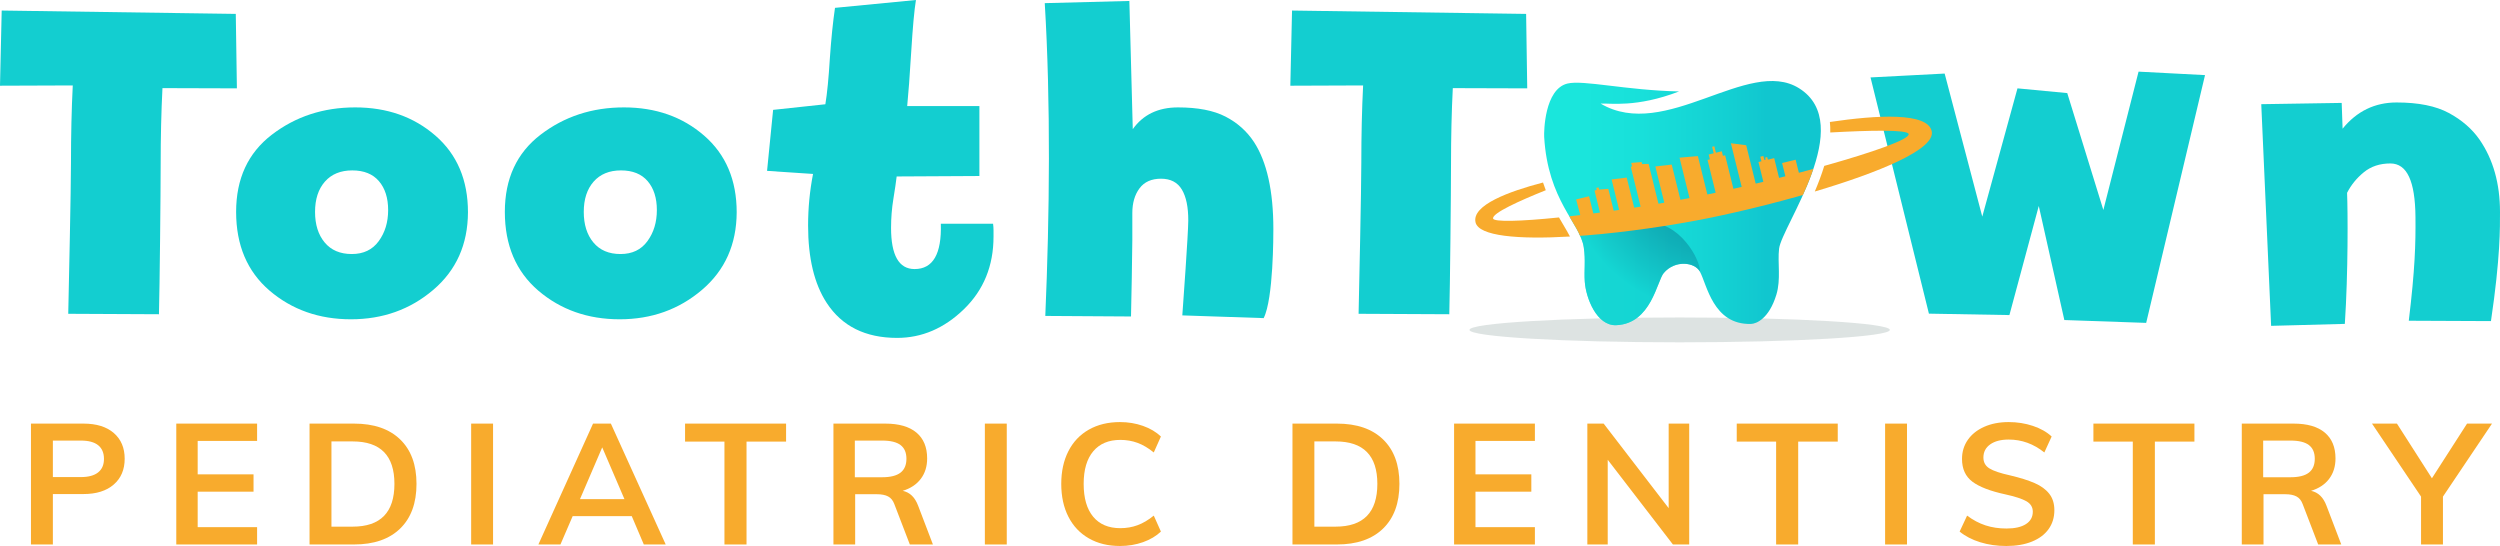
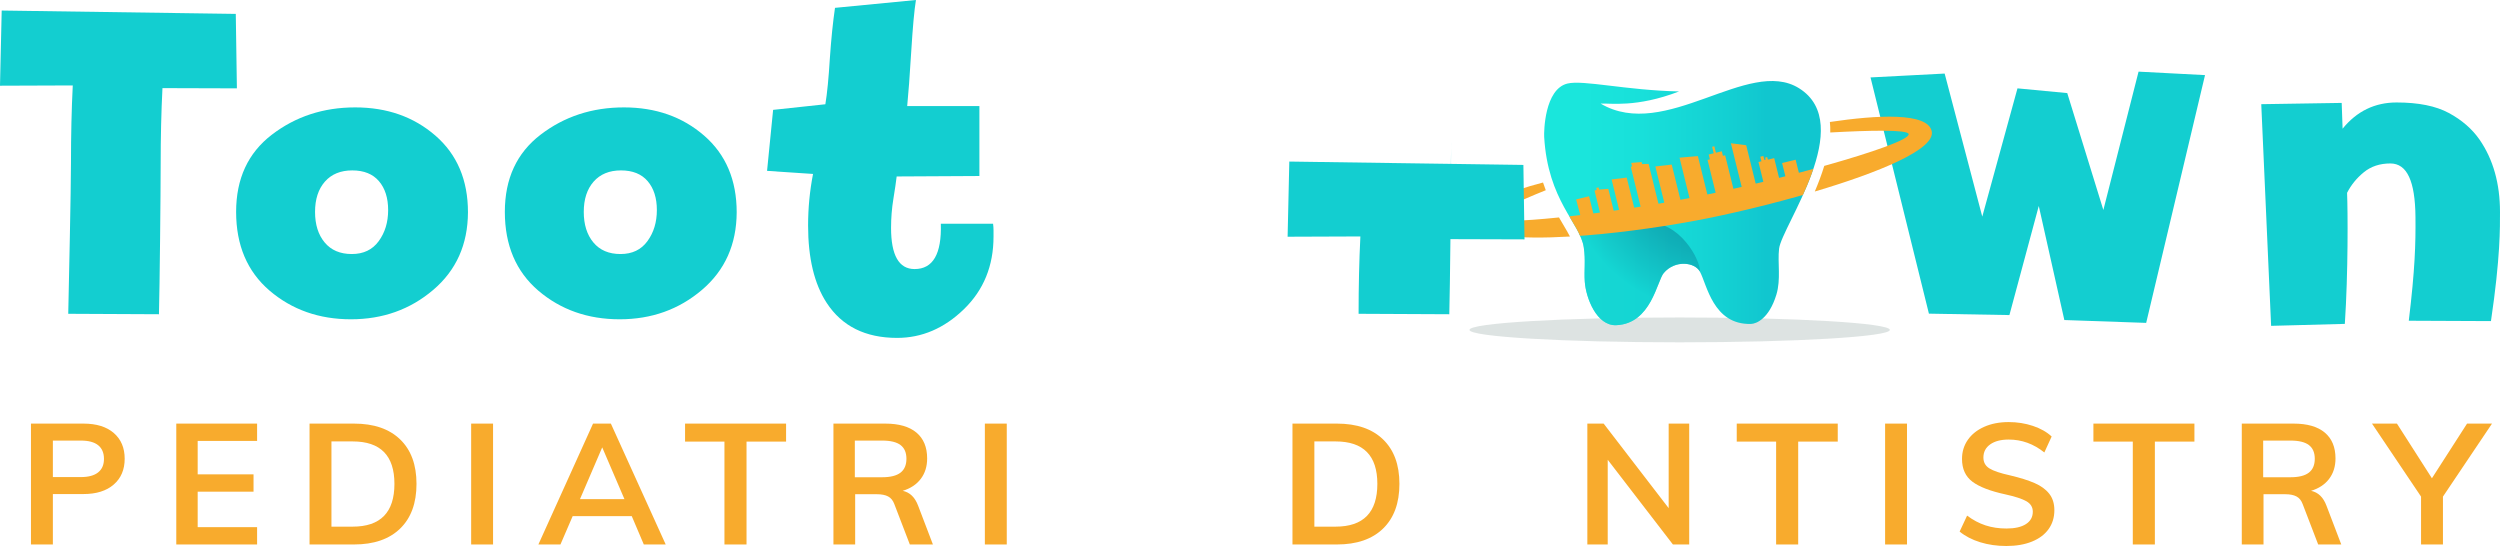
<svg xmlns="http://www.w3.org/2000/svg" xmlns:xlink="http://www.w3.org/1999/xlink" version="1.1" id="Layer_1" x="0px" y="0px" width="1497.349px" height="327.021px" viewBox="0 0 1497.349 327.021" style="enable-background:new 0 0 1497.349 327.021;" xml:space="preserve">
  <style type="text/css"> .st0{fill:#13CED0;} .st1{opacity:0.14;fill:#0B3331;} .st2{fill:#F8AB2D;} .st3{fill:url(#Tooth_1_);} .st4{opacity:0.62;clip-path:url(#Tooth_2_);fill:url(#Tooth_Gradient_2_);} .st5{clip-path:url(#Tooth_3_);fill:#F8AB2D;} </style>
  <g>
    <g>
      <path class="st0" d="M1164.731,44.059l22.533,85.682l21.085-76.822l29.811,2.835l21.622,70.019l21.088-82.867l39.806,2.078 l-35.245,148.4l-49.016-1.701l-15.309-68.32l-17.592,65.342l-48.212-0.85l-34.97-141.486L1164.731,44.059z" />
      <g>
        <ellipse id="Shadow_8_" class="st1" cx="1006.022" cy="197.59" rx="125.891" ry="7.443" />
        <g id="Arch_1_">
          <path class="st2" d="M936.318,134.635c-0.827-1.399-1.692-2.862-2.576-4.403c-22.942,2.359-39.274,2.849-39.507,0.585 c-0.335-3.249,15.757-10.534,31.588-16.886c-0.571-1.481-1.122-3.021-1.647-4.62c-20.458,5.337-42.831,13.61-40.41,23.897 c1.933,8.214,25.518,10.285,56.545,8.458C939.203,139.516,937.833,137.197,936.318,134.635z" />
          <path class="st2" d="M1156.999,78.628c-2.428-11.434-32.619-9.781-61.011-5.568c0.213,2.011,0.29,4.108,0.231,6.291 c23.453-1.292,46.286-1.827,46.939,0.932c0.747,3.152-21.437,10.923-50.542,19.076c-1.582,5.197-3.561,10.383-5.672,15.356 C1125.138,103.365,1159.293,89.433,1156.999,78.628z" />
        </g>
        <linearGradient id="Tooth_1_" gradientUnits="userSpaceOnUse" x1="924.838" y1="121.652" x2="1090.579" y2="121.652">
          <stop offset="0.109" style="stop-color:#1AE6DC" />
          <stop offset="0.35" style="stop-color:#18E0DA" />
          <stop offset="0.677" style="stop-color:#13CFD2" />
          <stop offset="0.803" style="stop-color:#11C6CF" />
        </linearGradient>
        <path id="Tooth_6_" class="st3" d="M1005.664,54.767c-25.624,9.865-41.57,6.928-47.013,7.274 c38.795,22.941,88.408-28.164,118.834-9.212c34.688,21.607-10.339,82.632-11.923,96.109c-0.993,8.449,1.222,18.279-1.641,27.609 c-4.406,14.359-11.98,17.387-15.227,17.471c-22.722,0.586-26.337-23.627-30.572-31.359c-3.094-5.649-14.842-7.103-21.628,0.848 c-4.103,4.809-7.472,30.41-28.491,31.266c-11.725,0.477-18.155-16.371-18.82-26.03c-0.496-7.205,0.593-12.714-0.611-20.653 c-2.197-14.481-21.508-27.863-23.708-66.113c-0.183-3.182,0.214-28.515,13.872-31.92 C948.147,47.71,973.952,54.098,1005.664,54.767z" />
        <g id="Shadow_2_">
          <defs>
            <path id="Tooth_5_" d="M986.891,133.917c18.232-2.279,31.826,21.651,31.231,28.742c-3.094-5.649-14.842-7.103-21.628,0.848 c-4.103,4.809-7.472,30.41-28.491,31.266c-11.725,0.477-18.155-16.371-18.82-26.03c-0.496-7.205,0.593-12.714-0.611-20.653 c-0.419-2.763-1.461-5.486-2.889-8.349C944.663,137.692,968.18,136.255,986.891,133.917z" />
          </defs>
          <clipPath id="Tooth_2_">
            <use xlink:href="#Tooth_5_" style="overflow:visible;" />
          </clipPath>
          <radialGradient id="Tooth_Gradient_2_" cx="1028.694" cy="94.765" r="115.009" gradientUnits="userSpaceOnUse">
            <stop offset="0" style="stop-color:#086380" />
            <stop offset="0.129" style="stop-color:#096984" />
            <stop offset="0.304" style="stop-color:#0A7A91" />
            <stop offset="0.505" style="stop-color:#0C97A6" />
            <stop offset="0.725" style="stop-color:#10BEC3" />
            <stop offset="0.807" style="stop-color:#11CFCF" />
          </radialGradient>
          <path id="Tooth_Gradient_1_" class="st4" d="M1005.664,54.767c-25.624,9.865-41.57,6.928-47.013,7.274 c38.795,22.941,88.408-28.164,118.834-9.212c34.688,21.607-10.339,82.632-11.923,96.109c-0.993,8.449,1.222,18.279-1.641,27.609 c-4.406,14.359-11.98,17.387-15.227,17.471c-22.722,0.586-26.337-23.627-30.572-31.359c-3.094-5.649-14.842-7.103-21.628,0.848 c-4.103,4.809-7.472,30.41-28.491,31.266c-11.725,0.477-18.155-16.371-18.82-26.03c-0.496-7.205,0.593-12.714-0.611-20.653 c-2.197-14.481-21.508-27.863-23.708-66.113c-0.183-3.182,0.214-28.515,13.872-31.92 C948.147,47.71,973.952,54.098,1005.664,54.767z" />
        </g>
        <g id="Ciy_1_">
          <defs>
            <path id="Tooth_4_" d="M1005.664,54.767c-25.624,9.865-41.57,6.928-47.013,7.274c38.795,22.941,88.408-28.164,118.834-9.212 c34.688,21.607-10.339,82.632-11.923,96.109c-0.993,8.449,1.222,18.279-1.641,27.609c-4.406,14.359-11.98,17.387-15.227,17.471 c-22.722,0.586-26.337-23.627-30.572-31.359c-3.094-5.649-14.842-7.103-21.628,0.848c-4.103,4.809-7.472,30.41-28.491,31.266 c-11.725,0.477-18.155-16.371-18.82-26.03c-0.496-7.205,0.593-12.714-0.611-20.653c-2.197-14.481-21.508-27.863-23.708-66.113 c-0.183-3.182,0.214-28.515,13.872-31.92C948.147,47.71,973.952,54.098,1005.664,54.767z" />
          </defs>
          <clipPath id="Tooth_3_">
            <use xlink:href="#Tooth_4_" style="overflow:visible;" />
          </clipPath>
          <path class="st5" d="M1088.014,100.636c-3.459,0.95-7,1.903-10.598,2.85l-1.937-7.837l-8.101,2.003l1.96,7.93 c-1.256,0.321-2.517,0.641-3.781,0.959l-2.924-11.828l-3.786,0.936l-0.386-1.563l-1.233,0.305l0.299,1.211l-0.792,0.196 l-0.588-2.378l-1.849,0.457l0.675,2.73l-1.761,0.435l2.925,11.832c-1.528,0.372-3.057,0.74-4.586,1.105l-5.683-22.989 l-9.171-1.19l6.464,26.151c-1.656,0.382-3.307,0.76-4.953,1.131l-4.962-20.075l-1.321,0.327l-0.675-2.73l-3.522,0.871 l-0.958-3.875l-1.321,0.327l0.958,3.875l-2.994,0.74l0.718,2.906l-1.409,0.348l4.852,19.63c-1.67,0.358-3.329,0.709-4.972,1.052 l-5.682-22.986l-10.981,0.939l5.982,24.198c-1.803,0.35-3.618,0.695-5.444,1.035l-5.213-21.087l-9.815,1.118l5.367,21.711 c-1.164,0.203-2.329,0.404-3.495,0.603l-5.894-23.842l-3.894,0.122l-0.305-1.233L977,97.567l0.522,2.113l-0.793,0.196 l5.905,23.89c-1.291,0.205-2.581,0.406-3.868,0.605l-4.452-18.011l-9.067,1.12l4.509,18.241 c-1.087,0.158-2.169,0.313-3.249,0.466l-3.233-13.08l-5.501,0.425l-0.327-1.321l-1.409,0.348l0.305,1.233l-1.321,0.327 l3.262,13.198c-1.336,0.178-2.665,0.352-3.982,0.522l-2.545-10.297l-7.749,1.916l2.494,9.35 c-3.126,0.374-6.176,0.722-9.129,1.041l4.042,11.752c22.593-1.389,49.001-4.809,73.829-9.407 c19.091-3.536,45.536-9.759,70.425-17.101L1088.014,100.636z" />
        </g>
      </g>
      <path class="st0" d="M96.231,98.504c0,16.34-0.579,72.873-1.026,89.705l-54.328-0.264c0.356-17.279,1.636-73.884,1.636-90.448 c0-16.561,0.356-32.006,1.074-46.33L0,51.334L1.018,6.312l140.202,2.014l0.666,44.59l-44.58-0.139 C96.588,66.924,96.231,82.167,96.231,98.504z" />
-       <path class="st0" d="M869.069,98.504c0,16.34-0.579,72.873-1.026,89.705l-54.328-0.264c0.356-17.279,1.636-73.884,1.636-90.448 c0-16.561,0.357-32.006,1.074-46.33l-43.588,0.168l1.018-45.022l140.202,2.014l0.666,44.59l-44.58-0.139 C869.425,66.924,869.069,82.167,869.069,98.504z" />
+       <path class="st0" d="M869.069,98.504c0,16.34-0.579,72.873-1.026,89.705l-54.328-0.264c0-16.561,0.357-32.006,1.074-46.33l-43.588,0.168l1.018-45.022l140.202,2.014l0.666,44.59l-44.58-0.139 C869.425,66.924,869.069,82.167,869.069,98.504z" />
      <path class="st0" d="M259.468,173.641c-13.788,11.73-30.216,17.593-49.286,17.593s-35.319-5.73-48.748-17.189 c-13.341-11.46-20.01-27.173-20.01-47.138c0-19.875,7.118-35.273,21.353-46.197c14.235-10.922,30.887-16.384,49.957-16.384 s35.094,5.64,48.077,16.921c12.98,11.281,19.473,26.59,19.473,45.928C280.193,146.426,273.254,161.913,259.468,173.641z M226.835,144.432c3.76-5.147,5.64-11.347,5.64-18.599s-1.836-13.026-5.506-17.323c-3.672-4.297-8.998-6.446-15.981-6.446 s-12.445,2.238-16.384,6.713c-3.941,4.478-5.909,10.522-5.909,18.13c0,7.61,1.924,13.721,5.775,18.331 c3.848,4.613,9.266,6.916,16.249,6.916S223.075,149.582,226.835,144.432z" />
      <path class="st0" d="M420.415,173.641c-13.788,11.73-30.216,17.593-49.286,17.593s-35.319-5.73-48.748-17.189 c-13.341-11.46-20.01-27.173-20.01-47.138c0-19.875,7.118-35.273,21.353-46.197c14.235-10.922,30.887-16.384,49.957-16.384 c19.07,0,35.094,5.64,48.077,16.921c12.98,11.281,19.473,26.59,19.473,45.928C441.14,146.426,434.2,161.913,420.415,173.641z M387.781,144.432c3.76-5.147,5.64-11.347,5.64-18.599s-1.836-13.026-5.506-17.323c-3.672-4.297-8.998-6.446-15.981-6.446 s-12.445,2.238-16.384,6.713c-3.941,4.478-5.909,10.522-5.909,18.13c0,7.61,1.924,13.721,5.775,18.331 c3.848,4.613,9.266,6.916,16.249,6.916C378.649,152.154,384.021,149.582,387.781,144.432z" />
      <path class="st0" d="M547.788,161.152c11.012,0,16.249-9.042,15.712-27.129h31.29c0.178,1.345,0.269,2.642,0.269,3.895v3.76 c0,17.548-5.909,32.051-17.727,43.511c-11.818,11.46-25.159,17.189-40.019,17.189c-18.982,0-33.036-6.983-42.168-20.95 c-7.432-11.369-11.146-26.813-11.146-46.332c0-10.473,0.984-20.769,2.954-30.886l-27.53-1.882l3.626-36.528l31.29-3.357 c1.074-6.446,1.968-15.578,2.686-27.396c0.806-11.727,1.834-21.843,3.089-30.35l48.48-4.7c-0.986,5.999-1.926,16.296-2.82,30.887 c-0.896,14.594-1.702,25.471-2.417,32.633h43.242v41.899l-49.554,0.269c-0.359,3.135-1.008,7.566-1.947,13.294 c-0.941,5.731-1.41,11.551-1.41,17.46C533.687,152.916,538.387,161.152,547.788,161.152z" />
-       <path class="st0" d="M678.463,77.354c6.177-8.684,15.196-13.027,27.06-13.027c11.863,0,21.353,1.836,28.47,5.507 c7.118,3.671,12.825,8.774,17.123,15.308c7.699,11.909,11.549,29.278,11.549,52.106c0,3.046,0.071,41.843-5.814,53.286 l-48.715-1.635c0.537-7.34,3.518-48.583,3.564-56.686c0.045-8.102-1.231-14.323-3.827-18.668 c-2.598-4.341-6.761-6.513-12.489-6.513c-5.731,0-10.028,1.926-12.892,5.775c-2.867,3.85-4.297,8.774-4.297,14.771v16.25 c0,4.835-0.613,41.156-0.791,45.724l-51.33-0.327c2.616-60.812,3.269-127.835-0.327-187.339l50.676-1.308L678.463,77.354z" />
      <path class="st0" d="M1403.073,77.083c8.505-10.473,19.293-15.711,32.365-15.711c13.07,0,23.5,2.105,31.289,6.313 c7.789,4.208,13.921,9.534,18.397,15.98c8.147,11.818,12.222,26.277,12.222,43.376c0,8.954,0.271,27.004-5.416,65.279 l-49.211-0.219c3.718-30.839,4.156-45.93,4-62.24c-0.204-21.305-5.015-31.962-15.041-31.962c-6.269,0-11.551,1.745-15.848,5.238 c-4.297,3.49-7.654,7.61-10.071,12.355c0.443,10.729,0.704,47.475-1.345,78.495l-44.151,1.175l-5.905-132.761l48.178-0.762 L1403.073,77.083z" />
    </g>
    <g>
      <path class="st2" d="M18.549,253.711h31.419c7.795,0,13.861,1.882,18.2,5.642c4.337,3.763,6.508,8.898,6.508,15.405 c0,6.508-2.186,11.661-6.558,15.454c-4.372,3.799-10.422,5.694-18.15,5.694H31.666v30.199H18.549V253.711z M48.443,285.74 c4.541,0,7.982-0.931,10.32-2.797c2.339-1.862,3.508-4.558,3.508-8.084c0-3.591-1.153-6.319-3.457-8.185 c-2.305-1.862-5.762-2.797-10.371-2.797H31.666v21.861H48.443z" />
      <path class="st2" d="M105.584,326.106v-72.395h48.399v10.372h-35.588v20.028h33.453v10.372h-33.453v21.252h35.588v10.369H105.584z " />
      <path class="st2" d="M185.4,253.711h26.64c11.861,0,21.063,3.151,27.606,9.457c6.54,6.303,9.812,15.184,9.812,26.637 c0,11.525-3.271,20.455-9.812,26.793c-6.543,6.339-15.745,9.506-27.606,9.506H185.4V253.711z M211.227,315.431 c16.675,0,25.013-8.543,25.013-25.625c0-16.945-8.338-25.42-25.013-25.42h-12.71v51.044H211.227z" />
      <path class="st2" d="M282.197,326.106v-72.395h13.117v72.395H282.197z" />
      <path class="st2" d="M385.603,326.106l-7.219-16.978h-35.384l-7.32,16.978h-13.219l32.741-72.395h10.676l32.842,72.395H385.603z M347.371,298.957h26.64l-13.319-31.009L347.371,298.957z" />
      <path class="st2" d="M433.901,326.106v-61.615h-23.589v-10.779h60.499v10.779h-23.691v61.615H433.901z" />
      <path class="st2" d="M558.761,326.106h-13.828l-9.252-24.098c-0.814-2.237-2.069-3.796-3.763-4.675 c-1.695-0.882-3.899-1.322-6.609-1.322h-13.117v30.095h-13.015v-72.395h31.012c8.202,0,14.439,1.797,18.709,5.388 c4.271,3.594,6.406,8.745,6.406,15.458c0,4.812-1.271,8.894-3.813,12.251c-2.542,3.357-6.151,5.746-10.829,7.169 c4.271,0.882,7.354,3.864,9.253,8.946L558.761,326.106z M528.359,285.841c4.947,0,8.608-0.915,10.981-2.744 c2.372-1.83,3.558-4.61,3.558-8.338c0-3.659-1.169-6.387-3.508-8.185c-2.338-1.797-6.016-2.696-11.032-2.696h-16.371v21.962 H528.359z" />
      <path class="st2" d="M589.874,326.106v-72.395h13.117v72.395H589.874z" />
-       <path class="st2" d="M652.151,322.446c-5.322-3.05-9.405-7.371-12.252-12.964s-4.271-12.15-4.271-19.677 c0-7.455,1.424-13.979,4.271-19.573c2.847-5.59,6.93-9.894,12.252-12.912c5.32-3.015,11.54-4.525,18.658-4.525 c4.881,0,9.472,0.762,13.778,2.289c4.304,1.524,7.88,3.643,10.727,6.355l-4.271,9.558c-3.254-2.647-6.492-4.561-9.711-5.746 c-3.22-1.185-6.66-1.781-10.32-1.781c-6.982,0-12.389,2.272-16.218,6.814c-3.83,4.542-5.744,11.049-5.744,19.521 c0,8.543,1.896,15.099,5.694,19.677c3.795,4.574,9.217,6.863,16.268,6.863c3.66,0,7.1-0.592,10.32-1.781 c3.219-1.185,6.457-3.099,9.711-5.743l4.271,9.558c-2.847,2.712-6.423,4.828-10.727,6.355c-4.305,1.524-8.897,2.285-13.778,2.285 C663.692,327.021,657.472,325.497,652.151,322.446z" />
      <path class="st2" d="M774.111,253.711h26.641c11.862,0,21.064,3.151,27.606,9.457c6.54,6.303,9.812,15.184,9.812,26.637 c0,11.525-3.272,20.455-9.812,26.793c-6.542,6.339-15.744,9.506-27.606,9.506h-26.641V253.711z M799.938,315.431 c16.675,0,25.013-8.543,25.013-25.625c0-16.945-8.338-25.42-25.013-25.42h-12.71v51.044H799.938z" />
-       <path class="st2" d="M870.91,326.106v-72.395h48.399v10.372h-35.589v20.028h33.453v10.372h-33.453v21.252h35.589v10.369H870.91z" />
      <path class="st2" d="M999.429,253.711h12.303v72.395h-9.76l-39.046-50.738v50.738h-12.2v-72.395h9.76l38.943,50.637V253.711z" />
      <path class="st2" d="M1063.79,326.106v-61.615h-23.588v-10.779h60.499v10.779h-23.691v61.615H1063.79z" />
      <path class="st2" d="M1129.065,326.106v-72.395h13.117v72.395H1129.065z" />
      <path class="st2" d="M1186.054,324.784c-4.846-1.491-8.964-3.623-12.353-6.404l4.473-9.558c3.524,2.644,7.203,4.594,11.033,5.847 c3.829,1.253,8.015,1.878,12.557,1.878c5.015,0,8.897-0.879,11.642-2.644c2.746-1.761,4.118-4.236,4.118-7.423 c0-2.709-1.271-4.792-3.812-6.251c-2.543-1.458-6.729-2.829-12.558-4.118c-9.085-1.966-15.694-4.509-19.827-7.628 c-4.136-3.116-6.203-7.657-6.203-13.625c0-4.268,1.152-8.064,3.457-11.388c2.303-3.321,5.575-5.928,9.812-7.83 c4.235-1.895,9.134-2.845,14.692-2.845c5.084,0,9.913,0.762,14.489,2.289c4.576,1.524,8.32,3.643,11.235,6.355l-4.372,9.558 c-6.44-5.154-13.558-7.729-21.352-7.729c-4.677,0-8.372,0.967-11.084,2.897c-2.712,1.931-4.066,4.561-4.066,7.879 c0,2.849,1.203,5.02,3.609,6.508c2.406,1.494,6.524,2.884,12.355,4.17c6.033,1.423,10.945,2.966,14.743,4.626 c3.796,1.66,6.711,3.796,8.745,6.404c2.033,2.611,3.051,5.883,3.051,9.812c0,4.34-1.154,8.119-3.458,11.339 c-2.305,3.22-5.627,5.71-9.964,7.472c-4.34,1.761-9.457,2.644-15.353,2.644C1196.104,327.021,1190.9,326.275,1186.054,324.784z" />
      <path class="st2" d="M1277.414,326.106v-61.615h-23.588v-10.779h60.499v10.779h-23.691v61.615H1277.414z" />
      <path class="st2" d="M1402.274,326.106h-13.828l-9.254-24.098c-0.812-2.237-2.067-3.796-3.762-4.675 c-1.695-0.882-3.899-1.322-6.609-1.322h-13.117v30.095h-13.014v-72.395h31.011c8.201,0,14.439,1.797,18.71,5.388 c4.27,3.594,6.405,8.745,6.405,15.458c0,4.812-1.271,8.894-3.814,12.251c-2.541,3.357-6.151,5.746-10.828,7.169 c4.271,0.882,7.354,3.864,9.252,8.946L1402.274,326.106z M1371.872,285.841c4.947,0,8.608-0.915,10.981-2.744 c2.372-1.83,3.558-4.61,3.558-8.338c0-3.659-1.169-6.387-3.508-8.185c-2.338-1.797-6.016-2.696-11.032-2.696h-16.371v21.962 H1371.872z" />
      <path class="st2" d="M1492.564,253.711l-29.385,43.723v28.672h-13.117v-28.672l-29.385-43.723h14.946l20.946,32.741l21.047-32.741 H1492.564z" />
    </g>
  </g>
</svg>